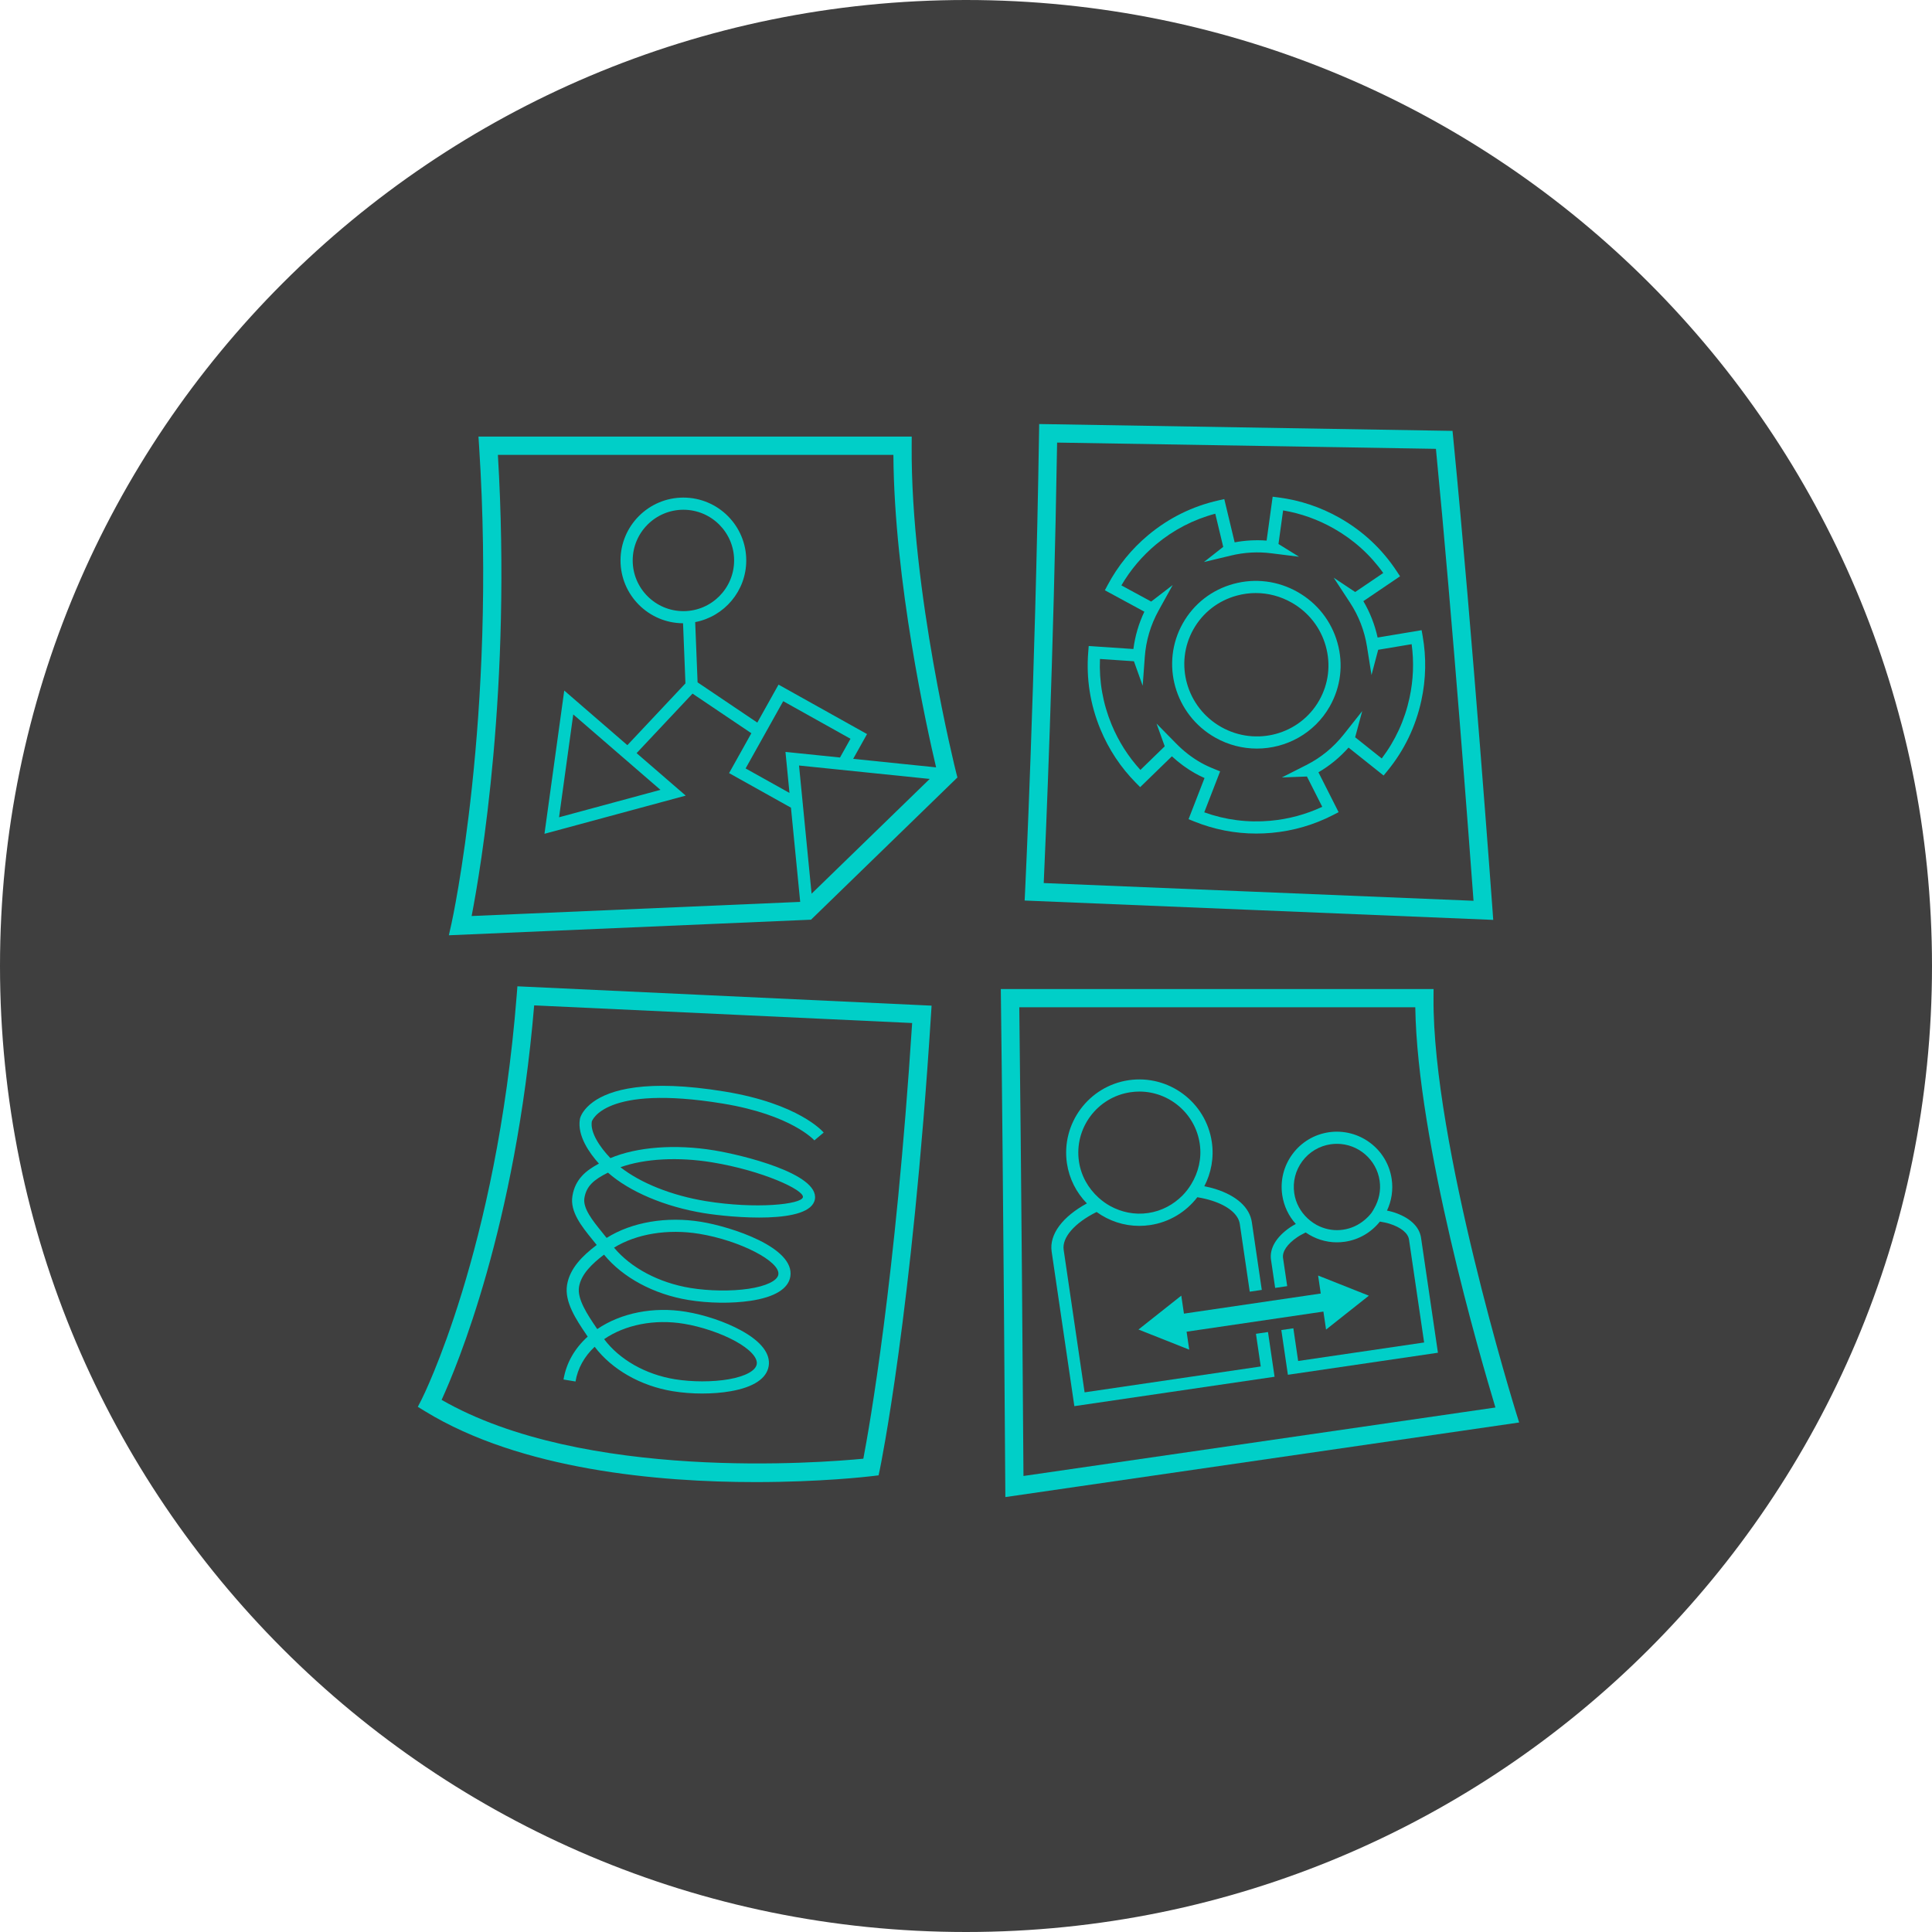
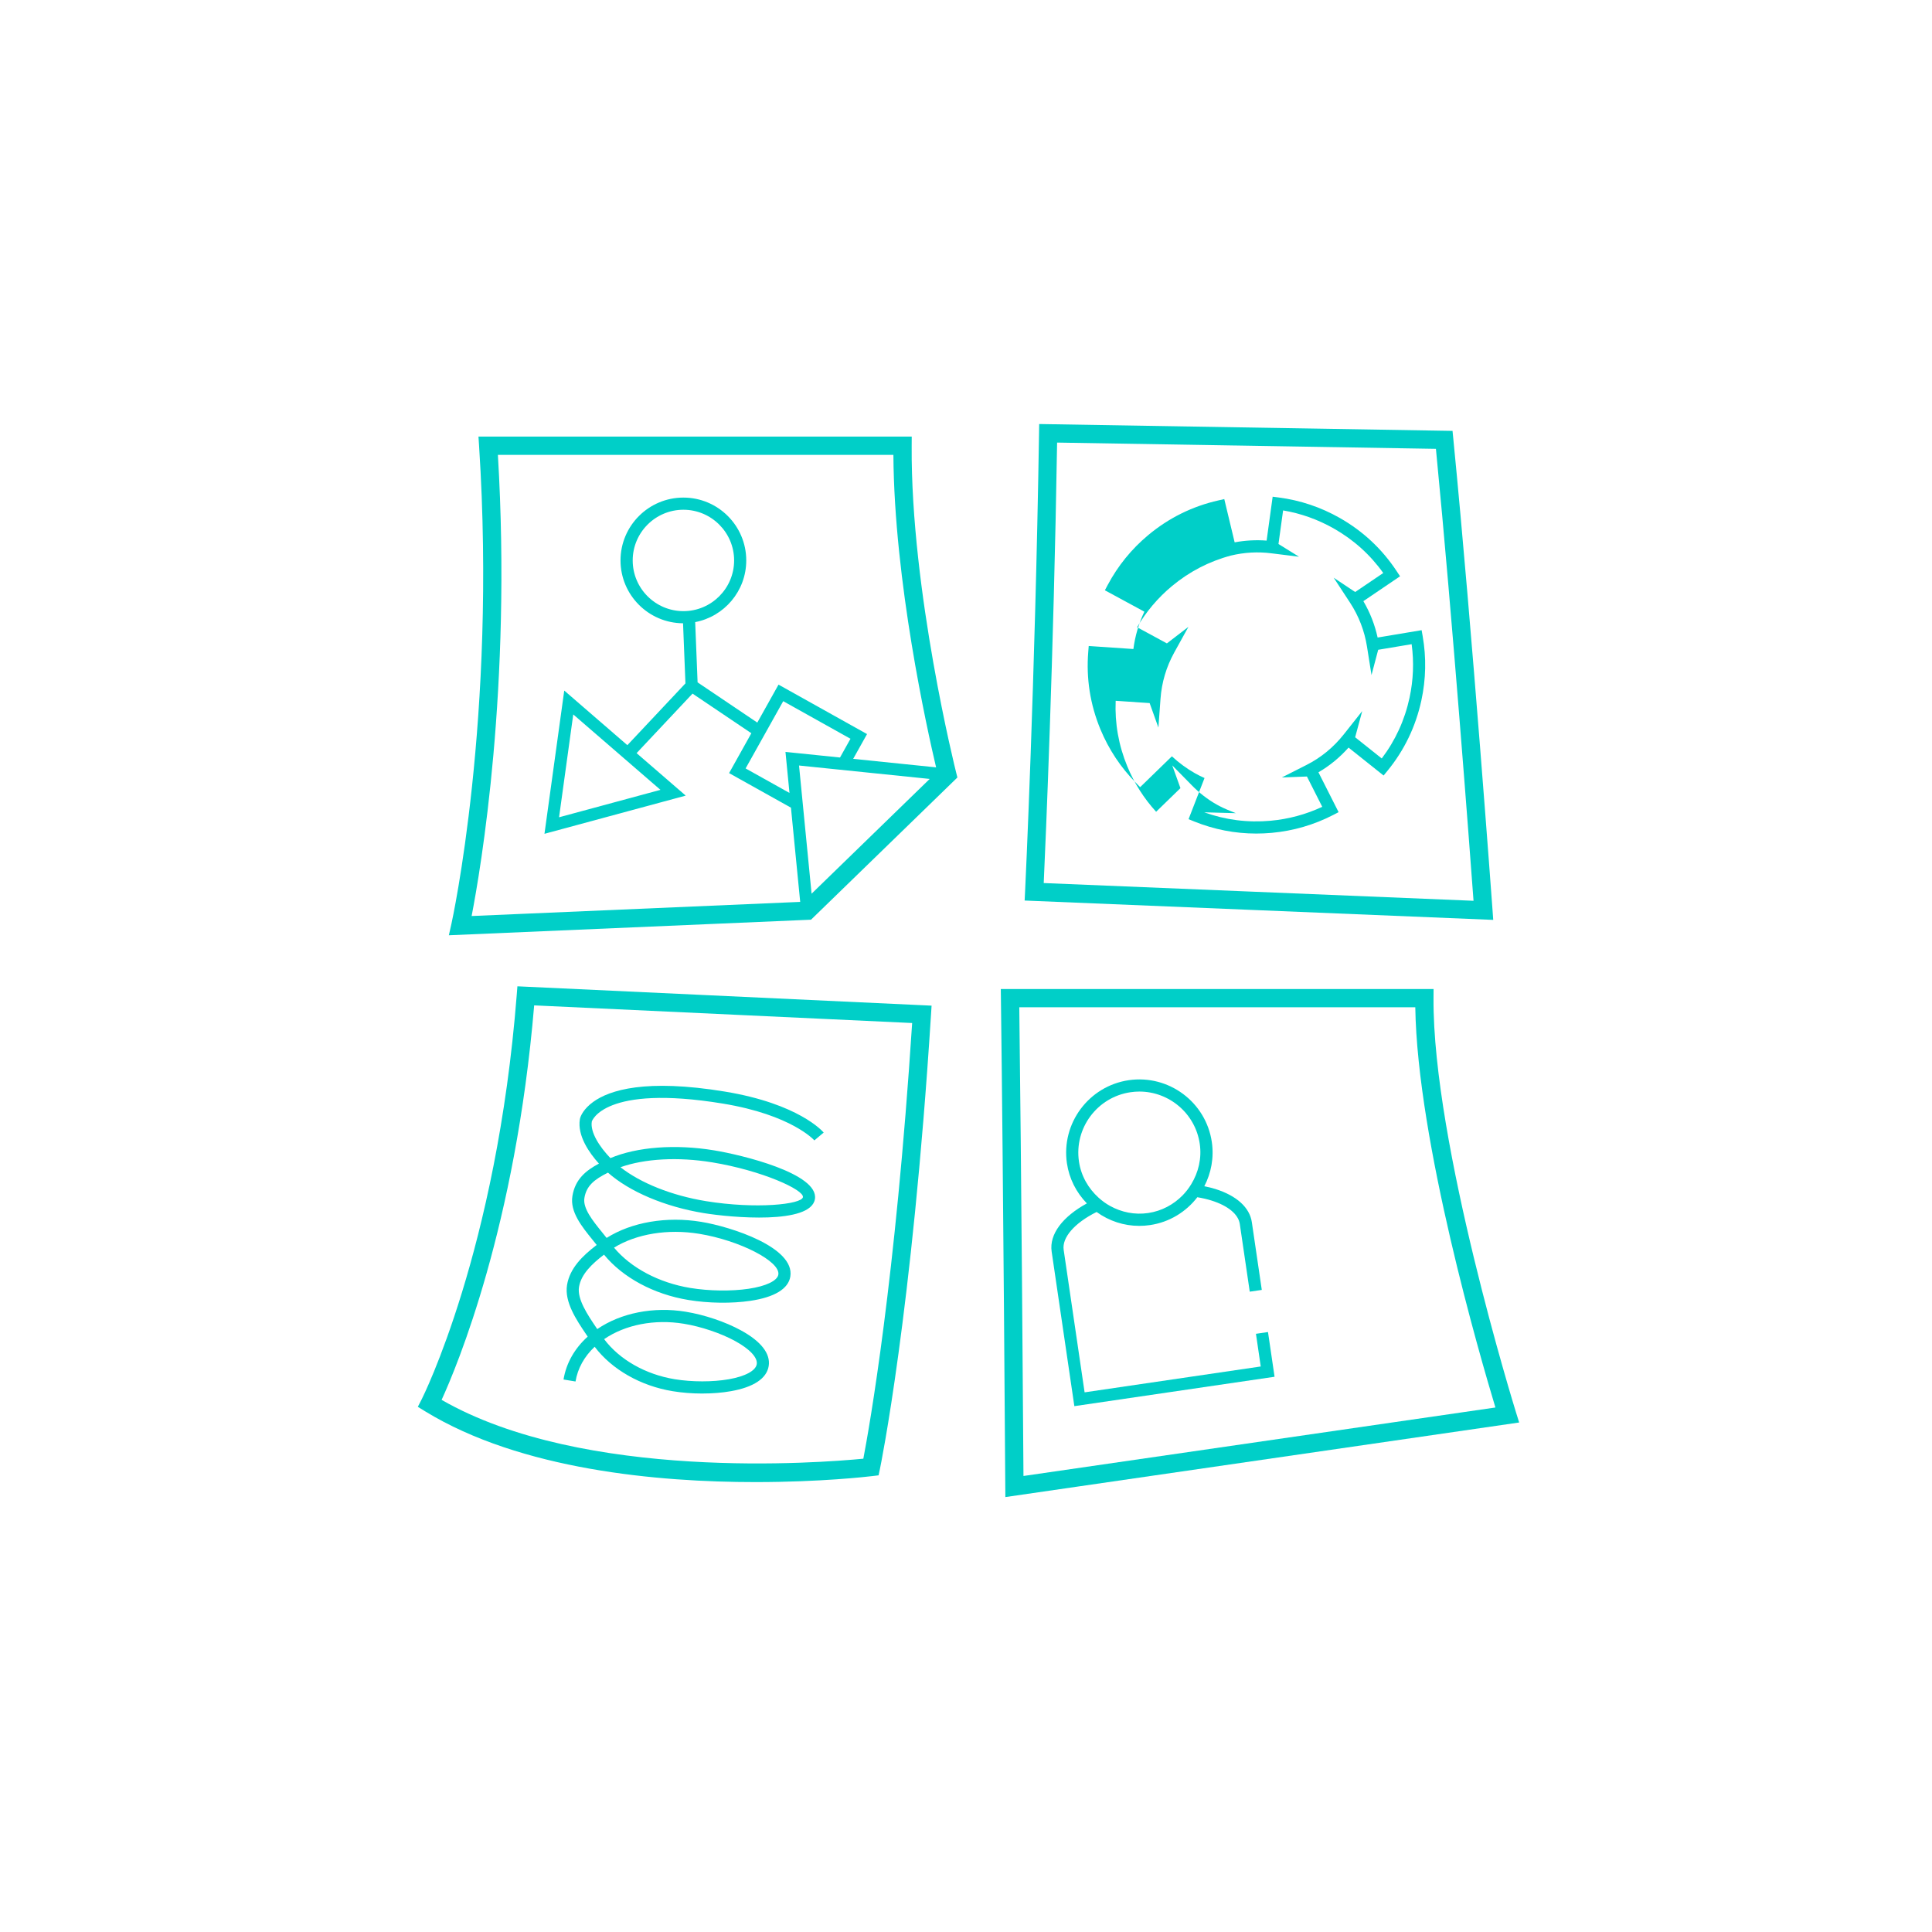
<svg xmlns="http://www.w3.org/2000/svg" width="512pt" height="512pt" version="1.1" viewBox="0 0 512 512">
  <g>
-     <path d="m512 256c0 141.39-114.61 256-256 256s-256-114.61-256-256 114.61-256 256-256 256 114.61 256 256" fill="#3f3f3f" />
    <path d="m266.43 396.74-0.02-2.777c-0.008-0.812-0.535-81.746-1.156-129.41l-0.031-2.449h114.69l-0.016 2.434c-0.254 38.41 21.633 109.02 21.852 109.73l0.844 2.707zm3.691-129.8c0.543 42.824 1.008 109.82 1.109 124.21l125.07-18.148c-4.008-13.262-20.699-70.523-21.234-106.06z" fill="#00cfc8" />
    <path d="m395.72 243.78-124.18-5.129 0.121-2.43c0.027-0.543 2.652-55.355 3.695-121.43l0.039-2.418 109.54 1.816 0.211 2.148c5.051 51.414 10.328 124.02 10.383 124.75zm-119.12-9.762 113.9 4.699c-0.992-13.453-5.535-74.262-9.965-119.77l-100.39-1.66c-0.938 57.23-3.035 105.55-3.547 116.73z" fill="#00cfc8" />
    <path d="m200.24 392.77c-25.762 0-62.191-3.211-87.602-18.773l-1.91-1.172 1.023-1.996c0.199-0.383 19.863-39.418 25.184-107.11l0.184-2.336 109.76 5.125-0.156 2.457c-5.016 79.203-13.445 119.91-13.531 120.32l-0.359 1.695-1.723 0.207c-1.238 0.152-13.68 1.582-30.871 1.582zm-83.207-21.789c37.648 21.637 100.51 16.68 111.76 15.59 1.602-8.375 8.516-47.227 12.938-115.46l-100.17-4.676c-4.934 58.613-20.465 95.684-24.527 104.54z" fill="#00cfc8" />
-     <path d="m333.08 198.38c-3.75 0-7.562-0.941-11.059-2.926-10.734-6.082-14.566-19.68-8.535-30.316 2.918-5.156 7.691-8.852 13.434-10.41 5.731-1.555 11.758-0.793 16.953 2.152 5.199 2.945 8.949 7.715 10.562 13.438 1.617 5.727 0.895 11.719-2.027 16.875-4.059 7.164-11.57 11.188-19.328 11.188zm-0.281-41.215c-1.68 0-3.375 0.223-5.035 0.676-4.902 1.332-8.98 4.488-11.477 8.891-5.148 9.09-1.863 20.715 7.324 25.922 9.191 5.203 20.844 2.043 25.996-7.047 2.492-4.398 3.106-9.52 1.727-14.41-1.383-4.902-4.594-8.988-9.047-11.508-2.945-1.672-6.199-2.523-9.488-2.523z" fill="#00cfc8" />
-     <path d="m332.91 220.9c-5.652 0-11.172-1.074-16.457-3.211l-1.473-0.598 4.231-10.906c-0.934-0.414-1.762-0.828-2.543-1.27-2.18-1.238-4.227-2.742-6.106-4.484l-8.41 8.172-1.121-1.137c-4.039-4.09-7.203-8.867-9.41-14.191-2.711-6.562-3.797-13.457-3.227-20.492l0.125-1.586 11.84 0.801c0.445-3.445 1.418-6.762 2.906-9.895l-10.461-5.672 0.75-1.414c2.699-5.07 6.312-9.52 10.742-13.215 5.445-4.543 11.707-7.633 18.598-9.188l1.551-0.348 2.746 11.461c2.82-0.52 5.66-0.676 8.473-0.461l1.602-11.633 1.582 0.203c5.688 0.734 11.121 2.551 16.152 5.398 6.176 3.5 11.273 8.266 15.152 14.16l0.875 1.328-9.723 6.59c1.77 3.008 3.031 6.238 3.777 9.641l11.66-1.949 0.277 1.578c0.996 5.656 0.879 11.387-0.34 17.031-1.504 6.938-4.531 13.223-9.004 18.68l-1.008 1.227-9.289-7.402c-2.328 2.617-5 4.812-7.977 6.547l5.34 10.566-1.418 0.734c-5.106 2.633-10.609 4.234-16.352 4.754-1.363 0.121-2.719 0.18-4.062 0.18zm-13.77-5.629c5.625 2.027 11.52 2.781 17.539 2.238 4.793-0.434 9.402-1.672 13.73-3.699l-4.059-8.027-6.648 0.25 6.559-3.324c3.828-1.941 7.148-4.672 9.875-8.117l4.867-6.148-1.875 6.941 7.047 5.613c3.609-4.762 6.086-10.16 7.363-16.07 1.016-4.707 1.203-9.484 0.562-14.211l-8.867 1.484-1.773 6.695-1.195-7.543c-0.664-4.184-2.18-8.105-4.5-11.652l-4.328-6.606 5.699 3.797 7.438-5.039c-3.469-4.867-7.887-8.836-13.145-11.816-4.203-2.375-8.699-3.981-13.395-4.769l-1.227 8.898 5.441 3.375-7.301-0.906c-3.559-0.457-7.164-0.266-10.723 0.59l-7.176 1.723 5.117-4.019-2.106-8.789c-5.781 1.535-11.055 4.269-15.695 8.137-3.695 3.086-6.781 6.734-9.188 10.859l7.898 4.285 5.707-4.383-3.75 6.777c-2.106 3.812-3.336 7.949-3.652 12.301l-0.555 7.617-2.324-6.492-9-0.605c-0.254 5.973 0.781 11.82 3.094 17.41 1.84 4.441 4.402 8.469 7.625 11.996l6.445-6.262-2.168-6.023 5.164 5.254c1.98 2.031 4.195 3.75 6.586 5.106 1.039 0.586 2.191 1.133 3.625 1.707l1.477 0.594z" fill="#00cfc8" />
+     <path d="m332.91 220.9c-5.652 0-11.172-1.074-16.457-3.211l-1.473-0.598 4.231-10.906c-0.934-0.414-1.762-0.828-2.543-1.27-2.18-1.238-4.227-2.742-6.106-4.484l-8.41 8.172-1.121-1.137c-4.039-4.09-7.203-8.867-9.41-14.191-2.711-6.562-3.797-13.457-3.227-20.492l0.125-1.586 11.84 0.801c0.445-3.445 1.418-6.762 2.906-9.895l-10.461-5.672 0.75-1.414c2.699-5.07 6.312-9.52 10.742-13.215 5.445-4.543 11.707-7.633 18.598-9.188l1.551-0.348 2.746 11.461c2.82-0.52 5.66-0.676 8.473-0.461l1.602-11.633 1.582 0.203c5.688 0.734 11.121 2.551 16.152 5.398 6.176 3.5 11.273 8.266 15.152 14.16l0.875 1.328-9.723 6.59c1.77 3.008 3.031 6.238 3.777 9.641l11.66-1.949 0.277 1.578c0.996 5.656 0.879 11.387-0.34 17.031-1.504 6.938-4.531 13.223-9.004 18.68l-1.008 1.227-9.289-7.402c-2.328 2.617-5 4.812-7.977 6.547l5.34 10.566-1.418 0.734c-5.106 2.633-10.609 4.234-16.352 4.754-1.363 0.121-2.719 0.18-4.062 0.18zm-13.77-5.629c5.625 2.027 11.52 2.781 17.539 2.238 4.793-0.434 9.402-1.672 13.73-3.699l-4.059-8.027-6.648 0.25 6.559-3.324c3.828-1.941 7.148-4.672 9.875-8.117l4.867-6.148-1.875 6.941 7.047 5.613c3.609-4.762 6.086-10.16 7.363-16.07 1.016-4.707 1.203-9.484 0.562-14.211l-8.867 1.484-1.773 6.695-1.195-7.543c-0.664-4.184-2.18-8.105-4.5-11.652l-4.328-6.606 5.699 3.797 7.438-5.039c-3.469-4.867-7.887-8.836-13.145-11.816-4.203-2.375-8.699-3.981-13.395-4.769l-1.227 8.898 5.441 3.375-7.301-0.906c-3.559-0.457-7.164-0.266-10.723 0.59c-5.781 1.535-11.055 4.269-15.695 8.137-3.695 3.086-6.781 6.734-9.188 10.859l7.898 4.285 5.707-4.383-3.75 6.777c-2.106 3.812-3.336 7.949-3.652 12.301l-0.555 7.617-2.324-6.492-9-0.605c-0.254 5.973 0.781 11.82 3.094 17.41 1.84 4.441 4.402 8.469 7.625 11.996l6.445-6.262-2.168-6.023 5.164 5.254c1.98 2.031 4.195 3.75 6.586 5.106 1.039 0.586 2.191 1.133 3.625 1.707l1.477 0.594z" fill="#00cfc8" />
    <path d="m186.12 369.3c-2.652 0-5.344-0.203-7.84-0.617-8.516-1.395-16.113-5.746-20.691-11.777-2.762 2.602-4.5 5.754-5.07 9.203l-3.18-0.523c0.711-4.312 2.914-8.219 6.406-11.367-0.137-0.195-0.27-0.398-0.406-0.602-2.586-3.832-5.801-8.59-5.066-13.086 0.727-4.418 4.082-7.731 7.859-10.602-0.367-0.473-0.758-0.953-1.152-1.434-2.797-3.453-5.973-7.371-5.285-11.535 0.73-4.473 3.602-6.773 7.027-8.594-2.492-2.762-5.773-7.356-5.051-11.758 0.133-0.848 1.027-2.781 3.531-4.594 4.352-3.148 13.922-6.18 34.855-2.742 19.609 3.219 25.965 10.555 26.227 10.867l-2.469 2.074c-0.051-0.059-6.016-6.762-24.281-9.758-31.484-5.164-34.668 4.652-34.699 4.758-0.473 2.879 2.113 6.769 4.926 9.695 7.047-2.973 17.199-3.75 27.484-2.055 7.281 1.191 27.82 6.133 26.715 12.922-1.117 6.789-22.16 4.902-29.445 3.711-10.297-1.688-19.68-5.668-25.398-10.727-3.719 1.855-5.723 3.535-6.246 6.723-0.453 2.734 2.238 6.051 4.609 8.98 0.43 0.527 0.852 1.051 1.246 1.562l0.035-0.027 0.027 0.047c6.629-4.172 15.844-5.754 25.031-4.246 7.934 1.301 24.891 6.758 23.625 14.508-0.535 3.258-4.199 5.477-10.594 6.426-4.949 0.734-11.09 0.656-16.43-0.227-9.184-1.508-17.406-5.953-22.352-12.012-3.234 2.465-6.074 5.211-6.625 8.559-0.527 3.231 2.289 7.402 4.555 10.758 0.082 0.121 0.16 0.238 0.242 0.355l0.016-0.012 0.035 0.059c6.269-4.277 14.883-5.996 23.43-4.59 4.996 0.82 10.465 2.66 14.613 4.922 5.363 2.926 7.914 6.207 7.371 9.492-0.539 3.289-4.004 5.586-10.02 6.644-2.312 0.414-4.918 0.617-7.566 0.617zm-26.02-14.41c4.078 5.422 10.949 9.344 18.703 10.617 4.586 0.75 10.082 0.754 14.344 0.008 4.348-0.766 7.113-2.258 7.398-3.992 0.285-1.73-1.859-4.027-5.734-6.141-3.793-2.07-9.004-3.824-13.59-4.574-7.758-1.281-15.523 0.242-21.121 4.082zm2.625-24.254c4.469 5.367 11.891 9.32 20.227 10.688 4.953 0.812 10.863 0.898 15.434 0.215 4.594-0.68 7.617-2.121 7.883-3.758 0.57-3.488-10.207-9.043-20.965-10.809-8.332-1.359-16.625 0.004-22.578 3.664zm1.707-21.309c5.344 4.203 13.57 7.496 22.613 8.98 13.254 2.164 25.418 0.879 25.738-1.051 0.316-1.934-10.797-7.047-24.055-9.223-9.035-1.484-17.887-0.988-24.297 1.293z" fill="#00cfc8" />
-     <path d="m351.42 352.35 11.34-8.98-13.445-5.34 0.699 4.766-36.258 5.328-0.703-4.766-11.344 8.98 13.449 5.336-0.699-4.762 36.258-5.332z" fill="#00cfc8" />
    <path d="m334.11 362.13-46.68 6.856-5.547-37.77c-0.473-3.203 2.793-7.078 8.727-10.027 3.332 2.402 7.246 3.68 11.285 3.68 0.949 0 1.906-0.066 2.863-0.207 5.18-0.762 9.578-3.523 12.547-7.383 1.34 0.223 2.613 0.516 3.801 0.891 4.363 1.383 7.074 3.641 7.453 6.195l2.637 17.945 3.191-0.469-2.637-17.945c-0.57-3.883-4.004-7.012-9.668-8.801-0.926-0.293-1.91-0.527-2.93-0.723 1.812-3.488 2.606-7.547 1.992-11.727-1.555-10.582-11.43-17.926-22.016-16.383-10.586 1.559-17.934 11.438-16.383 22.02 0.602 4.074 2.473 7.734 5.289 10.633-6.316 3.445-10.02 8.113-9.336 12.77l6.016 40.961 53.059-7.789-1.742-11.852-3.191 0.469zm-48.176-54.32c-1.297-8.824 4.832-17.062 13.656-18.359 0.793-0.117 1.578-0.176 2.359-0.176 7.887 0 14.816 5.797 15.996 13.828 0.57 3.887-0.359 7.621-2.266 10.738-0.66 1.082-1.426 2.082-2.316 2.984-2.379 2.394-5.481 4.109-9.07 4.637-3.617 0.543-7.102-0.219-10.078-1.852-1.117-0.613-2.137-1.359-3.082-2.211-2.688-2.434-4.633-5.727-5.199-9.59z" fill="#00cfc8" />
-     <path d="m340.02 333.39c-0.25-1.707 1.113-3.711 3.742-5.504 0.676-0.461 1.457-0.871 2.254-1.27 2.461 1.691 5.309 2.613 8.258 2.613 0.715 0 1.434-0.055 2.156-0.156 3.688-0.543 6.934-2.453 9.258-5.34 0.879 0.152 1.754 0.316 2.539 0.562 3.035 0.961 4.922 2.484 5.172 4.195l4.008 27.281-33.383 4.902-1.273-8.664-3.188 0.469 1.742 11.852 39.762-5.84-4.477-30.469c-0.445-3.019-3.066-5.438-7.391-6.805-0.516-0.164-1.082-0.277-1.633-0.398 1.227-2.59 1.668-5.484 1.242-8.387v0.004c-1.172-7.996-8.637-13.52-16.633-12.379-3.871 0.57-7.293 2.613-9.629 5.754s-3.312 7.008-2.742 10.879c0.426 2.902 1.68 5.547 3.602 7.676-0.496 0.277-1.008 0.547-1.453 0.855-3.742 2.555-5.562 5.621-5.121 8.637l1.098 7.453 3.191-0.469zm2.973-17.168c-0.449-3.019 0.312-6.031 2.133-8.488 1.82-2.449 4.492-4.047 7.508-4.488 0.562-0.082 1.117-0.121 1.672-0.121 5.574 0 10.477 4.098 11.309 9.773v0.004c0.379 2.578-0.164 5.129-1.453 7.356-0.219 0.379-0.414 0.773-0.684 1.133-0.543 0.73-1.18 1.355-1.859 1.926-1.602 1.344-3.531 2.25-5.652 2.559-2.18 0.336-4.297-0.012-6.184-0.832-0.598-0.258-1.16-0.574-1.699-0.934-0.016-0.008-0.035-0.02-0.051-0.031-0.543-0.363-1.059-0.777-1.535-1.227-1.816-1.707-3.117-3.981-3.504-6.629z" fill="#00cfc8" />
    <path d="m253.38 204.69c-0.121-0.477-12.035-48.074-11.777-86.551l0.016-2.434-114.82-0.004 0.168 2.574c4.66 71.918-7.199 125.96-7.324 126.5l-0.691 3.082 95.977-4.129 38.793-37.688zm-121.43-84.148h104.81c0.203 33.48 8.922 72.66 11.316 82.816l-21.973-2.254 3.672-6.566-23.457-13.105-5.625 10.062-15.824-10.66-0.637-15.969c7.695-1.469 13.531-8.23 13.531-16.344 0-9.188-7.473-16.656-16.66-16.656s-16.66 7.473-16.66 16.656c0 9.156 7.426 16.602 16.57 16.652l0.637 15.93-15.391 16.375-16.727-14.473-5.242 37.961 37.43-10.121-13.016-11.258 14.824-15.773 15.59 10.5-5.902 10.566 16.395 9.16 2.449 24.969-87.074 3.746c2.394-12.348 10.641-60.578 6.961-122.21zm79.801 82.328 34.633 3.555-31.305 30.414zm-4.191-17.051 17.828 9.961-2.777 4.969-14.453-1.484 1.062 10.871-11.625-6.492zm-39.887-37.297c0-7.406 6.027-13.434 13.438-13.434 7.41 0 13.438 6.027 13.438 13.434 0 7.41-6.027 13.438-13.438 13.438-7.41-0.004-13.438-6.027-13.438-13.438zm7.356 60.797-26.871 7.269 3.762-27.254z" fill="#00cfc8" />
  </g>
</svg>